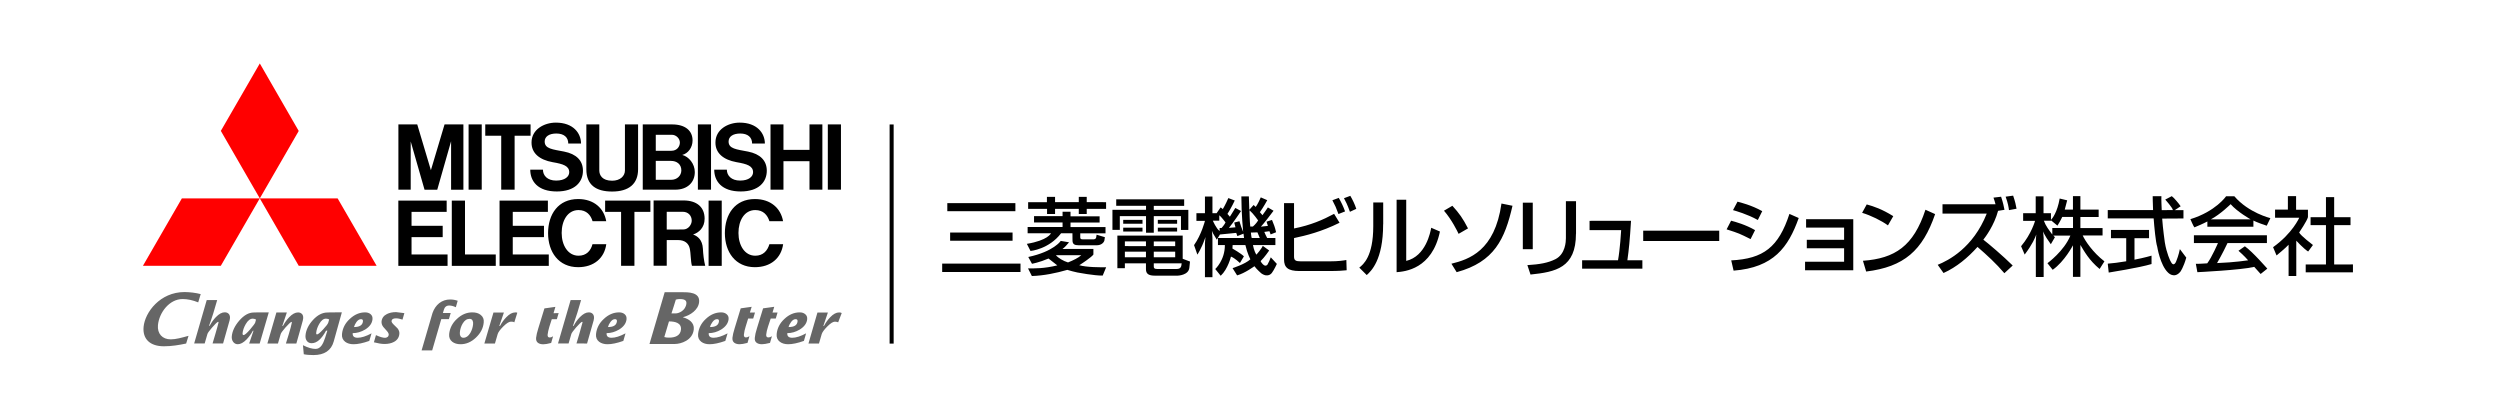
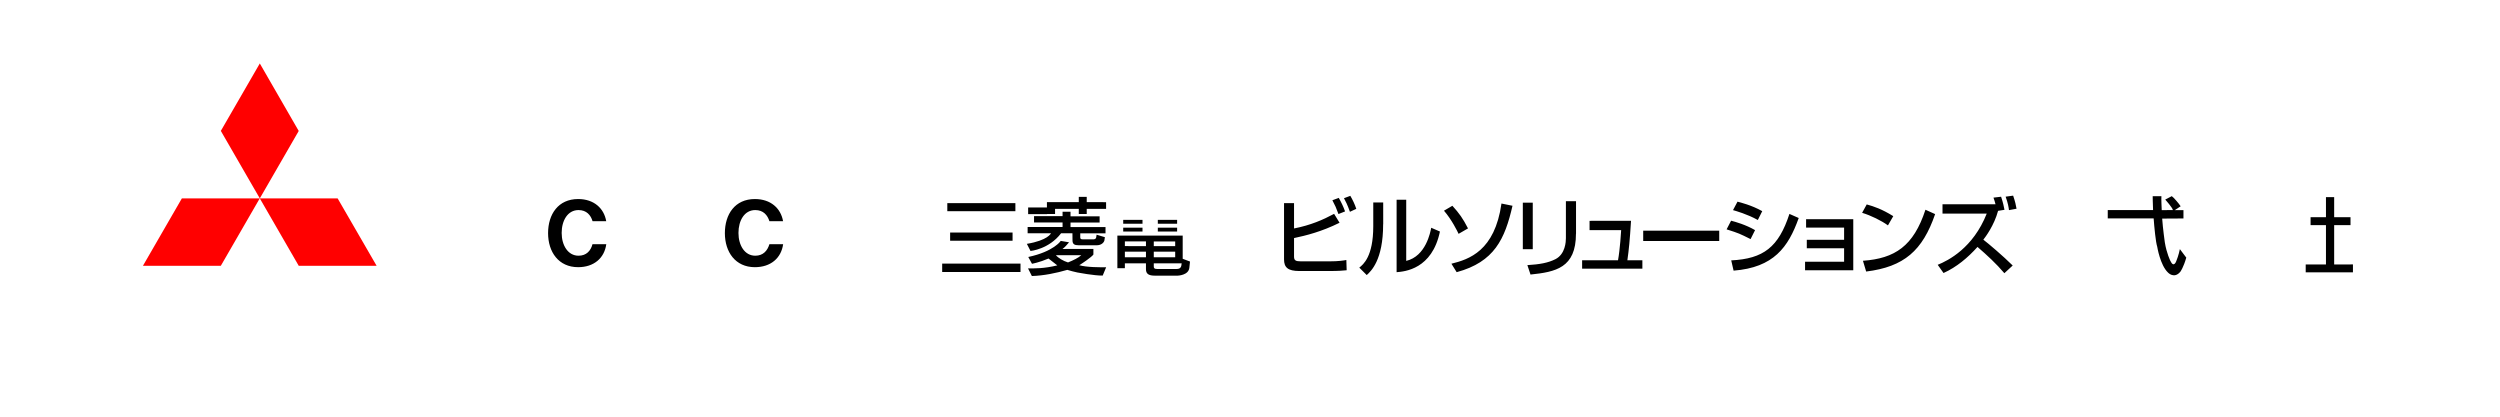
<svg xmlns="http://www.w3.org/2000/svg" version="1.1" id="レイヤー_1" x="0px" y="0px" viewBox="0 0 390 65" style="enable-background:new 0 0 390 65;" xml:space="preserve">
  <style type="text/css">
	.st0{fill:#666666;}
	.st1{fill:#FF0000;}
</style>
  <g id="name">
    <path d="M201.87,31.69v3.95c2.59-0.51,4.5-1.34,6.25-2.28l0.85,1.39c-2.82,1.4-5.22,1.99-7.1,2.39v2.88c0,0.61,0.25,0.75,1.08,0.75   h4.46c1.41,0,2.19-0.13,2.62-0.21l0.05,1.6c-0.55,0.05-1.15,0.12-2.82,0.12h-4.55c-1.8,0-2.4-0.56-2.4-1.82v-8.77   C200.31,31.69,201.87,31.69,201.87,31.69z M208.8,33.39c-0.36-0.99-0.52-1.34-0.95-2.15l1-0.37c0.4,0.71,0.71,1.35,0.98,2.11   L208.8,33.39L208.8,33.39z M210.59,33.04c-0.41-1.14-0.64-1.58-0.93-2.12l0.99-0.37c0.35,0.6,0.7,1.31,0.93,2.03   C211.57,32.57,210.59,33.04,210.59,33.04z M215.77,34.99c0,5.61-1.9,7.32-2.56,7.92l-1.16-1.16c0.61-0.49,2.18-1.71,2.18-6.46   v-3.71h1.55V34.99z M219.37,40.7c3.07-0.73,3.77-4.49,3.9-5.17l1.36,0.59c-1.23,5.88-5.49,6.24-6.76,6.34v-11.3h1.5V40.7z    M227.54,36.48c-0.17-0.37-1.07-2.22-2.28-3.61l1.31-0.77c1.08,1.19,1.62,1.94,2.44,3.53C229.01,35.63,227.54,36.48,227.54,36.48z    M226.42,41.14c2.74-0.68,6.76-1.98,7.81-9.39l1.72,0.35c-1.19,5.19-2.82,8.76-8.71,10.36L226.42,41.14L226.42,41.14z    M239.11,38.87h-1.55v-7.25h1.55C239.11,31.62,239.11,38.87,239.11,38.87z M245.85,36.46c0,5.34-3.18,5.96-7.09,6.37l-0.49-1.47   c1.94-0.12,3.22-0.35,4.38-0.93c1.55-0.79,1.63-2.75,1.63-3.26v-5.78h1.58V36.46z M254.44,34.44c-0.19,3.07-0.33,4.46-0.57,6.16   h2.34v1.31h-9.4V40.6h5.6c0.32-1.74,0.48-4.53,0.49-4.7h-4.93v-1.45C247.96,34.44,254.44,34.44,254.44,34.44z M268.2,35.98v1.62   h-11.86v-1.62H268.2z M273.09,37.3c-1.75-0.87-1.79-0.9-3.74-1.52l0.7-1.35c0.64,0.16,2.3,0.63,3.74,1.47   C273.78,35.9,273.09,37.3,273.09,37.3z M270.07,40.62c5.03-0.25,7.39-2.06,9.08-7.25l1.45,0.64c-1.63,4.57-3.91,7.72-10.16,8.21   L270.07,40.62z M274.22,34.32c-1.63-0.91-3.45-1.42-3.87-1.54l0.7-1.32c0.45,0.12,2.16,0.53,3.86,1.48L274.22,34.32z M289.11,34.2   v7.96h-7.52v-1.33h6.09v-2.1h-5.82v-1.32h5.82v-1.9h-5.93V34.2H289.11z M294.52,35.16c-1-0.73-2.66-1.55-4.03-1.96l0.72-1.31   c1.17,0.33,2.34,0.72,4.14,1.83L294.52,35.16L294.52,35.16z M290.62,40.68c4.99-0.36,7.89-2.28,9.75-7.96l1.51,0.68   c-1.96,5.7-4.85,8.23-10.76,8.96C291.11,42.36,290.62,40.68,290.62,40.68z M312.17,30.69c0.31,0.93,0.43,1.51,0.53,2.04l-1,0.16   c-0.61,2.27-1.96,4.07-2.3,4.5c0.76,0.57,3.12,2.58,4.58,4.03l-1.3,1.2c-1.27-1.5-2.71-2.82-4.19-4.1   c-1.51,1.68-3.26,3.15-5.3,4.07l-0.91-1.28c1.66-0.67,5.53-2.63,7.65-7.99h-6.9v-1.45h8.27c-0.09-0.35-0.19-0.7-0.32-1.04   L312.17,30.69L312.17,30.69z M313.4,32.78c-0.05-0.43-0.15-1.06-0.52-2.1l1.17-0.16c0.32,0.93,0.44,1.51,0.53,2.04   C314.59,32.57,313.4,32.78,313.4,32.78z" />
    <g>
      <path d="M147.78,31.69h10.62v1.26h-10.62V31.69z M148.22,36.28h9.74v1.27h-9.74V36.28z M146.98,41.12h12.22v1.31h-12.22    L146.98,41.12z M339.5,40.73c0,0-0.38,1.14-0.92-0.03c0,0-0.59-1.16-0.87-2.91c0,0-0.3-2.11-0.41-3.69l3.32-0.02v-1.3h-1.36    l0.92-0.6c-0.21-0.36-1.12-1.42-1.38-1.58l-1.02,0.53c0,0,1.16,1.3,1.19,1.64l-1.74,0.01c-0.02-0.6-0.08-1.58-0.05-2.17h-1.36    c0,0,0.01,1.1,0.06,2.16h-7.07v1.3h7.16c0.1,1.38,0.32,3.7,0.56,4.43c0,0,0.45,2.84,1.67,4.01c0,0,0.97,1.07,1.95-0.14    c0,0,0.48-0.66,0.91-2.18l-1-1.33C340.07,38.87,339.84,39.92,339.5,40.73L339.5,40.73z" />
-       <path d="M332.98,37.16h2.27v-1.29h-5.94v1.29h2.38v3.6c-1.22,0.21-2.07,0.3-2.88,0.37l0.15,1.39c0,0,4.81-0.76,6.68-1.33v-1.31    c0,0-1.1,0.33-2.66,0.63L332.98,37.16L332.98,37.16z M344.89,34.22c1.5-0.79,3.09-2.37,3.09-2.37c1.05,1.21,3.12,2.37,3.12,2.37    H344.89z M348.56,30.62h-1.29c0,0-1.63,2.37-5.57,3.57c0,0,0.51,1.2,0.63,1.28c0,0,1.33-0.55,2.02-0.92v0.82h7.18v-0.96    c0,0,0.66,0.34,2.08,0.8l0.57-1.18C354.18,34.03,350.78,33.21,348.56,30.62 M350.2,38.42l-1,0.7c0,0,0.91,0.79,1.51,1.49    c0,0-2.15,0.33-4.85,0.43c0,0,0.89-1.53,1.63-3.12h6.15V36.7h-11.39v1.22H346c0,0-0.93,2.18-1.67,3.16c0,0-1.64,0.11-1.78,0.07    l0.24,1.31c0,0,6.85-0.33,8.87-0.83c0,0,0.78,0.85,1,1.11l1.04-0.83C353.7,41.92,351.46,39.32,350.2,38.42z M360.82,38.22    c0,0-1.93-1.46-2.15-1.95c0,0,1.24-1.82,1.37-2.4v-1.15h-1.85V30.6h-1.28v2.1h-2v1.27h3.77c0,0-1.04,2.42-4.08,4.59l0.54,1.29    c0,0,1.46-1.19,1.88-1.67v4.88h1.2v-5.51c0,0,1.13,1.23,1.85,1.69C360.08,39.23,360.82,38.22,360.82,38.22z" />
      <path d="M364.13,41.26v-6.14h2.55v-1.24h-2.55v-3.13h-1.28v3.13h-2.4v1.24h2.4v6.14h-3.16v1.22h7.37v-1.23L364.13,41.26z     M160.19,38.04l0.57,1.11c0,0,2.86-0.25,4.77-2.76h1.77l0.01,1.11c0,0.59,0.31,0.76,0.94,0.76h2.86c0.71,0,1.2-0.46,1.2-0.92    l0.05-0.34l-1.29-0.39L171,37.05c-0.04,0.25-0.32,0.29-0.44,0.29h-1.63c-0.35,0-0.41-0.12-0.41-0.31V36.4h3.94v-0.98h-5.46v-0.7    h4.54v-0.97h-4.54v-0.72h-1.24v0.69h-4.45v0.99h4.45v0.7h-5.45v0.98h3.64C163.96,36.4,163.47,37.5,160.19,38.04L160.19,38.04z" />
-       <path d="M163.34,33.38h1.25v-0.8h3.7v0.8h1.24v-0.8h3.02v-1.04l-3.02-0.01v-0.82h-1.24v0.82h-3.7v-0.82h-1.27v0.83h-2.93v1.04    h2.95V33.38z M166.61,40.94c-0.74-0.22-1.54-0.71-1.89-1.13h3.96C168.29,40.19,167.4,40.63,166.61,40.94z M168.36,41.37    c0.39-0.22,1.94-1.27,2.21-1.66v-0.88l-4.82,0.01c0.43-0.33,0.63-0.59,1.02-1.04l-1.29-0.22c0,0-1.09,1.66-5.07,2.51l0.58,1.06    c0,0,1.14-0.2,2.58-0.82c0,0,0.5,0.4,1.37,1.07c-2.09,0.51-3.49,0.47-4.57,0.47l0.6,1.19c1.83-0.05,3.81-0.46,5.53-0.96    c0.3,0.09,1.24,0.36,1.58,0.41c0,0,2.67,0.51,3.94,0.48l0.54-1.3C171.62,41.7,169.51,41.71,168.36,41.37 M175.22,34.3h3.01v0.6    h-3.01V34.3z M175.22,35.52h3.01v0.6h-3.01V35.52z M180.62,34.3h3.01v0.6h-3.01V34.3z M180.62,35.52h3.01v0.6h-3.01V35.52z     M184.28,41.48c-0.05,0.18-0.15,0.48-0.73,0.48h-3.05c-0.44,0-0.51-0.15-0.51-0.4v-0.48h4.35    C184.34,41.08,184.3,41.37,184.28,41.48z M179.99,39.26h3.34v0.87h-3.34V39.26 M179.99,37.67h3.34v0.73h-3.34V37.67 M178.77,38.4    l-3.29-0.01v-0.73h3.29V38.4 M178.77,40.13h-3.29v-0.87h3.29V40.13 M184.49,36.75h-10.18v5.09h1.17v-0.76h3.29v0.93    c0,0.71,0.44,0.99,1.36,0.99h3.6c0,0,1.7-0.05,1.81-1.24l0.1-0.96l-1.14-0.43V36.75" />
-       <path d="M174.69,33.72h4.09v2.59h1.21v-2.59h4.24v2.15h1.15v-3.13h-5.39v-0.62h4.74V31.1h-10.6v1.01h4.65v0.62h-5.24v3.13h1.15    V33.72z M195.14,36.28l1.02-0.03l0.37,0.88h-1.26C195.2,36.96,195.14,36.28,195.14,36.28L195.14,36.28z M195.04,35.34    c-0.09-0.77-0.12-2.54-0.12-2.54c0.64,0.56,1.35,1.59,1.35,1.59c-0.34,0.56-0.82,0.95-0.82,0.95L195.04,35.34 M190.56,35.57h-0.3    v0.47c-0.53-0.37-1.06-1.62-1.06-1.62h1.01v-0.84c0.24,0.15,0.97,1.11,0.97,1.11C191.05,35.03,190.56,35.57,190.56,35.57     M189.82,37.39l0.49-0.81l2.54-0.25l0.18,0.5l0.96-0.38c0.05,0.31,0.08,0.68,0.08,0.68H190v1.1h1.08c0.01,2.37-1.5,3.74-1.5,3.74    l0.85,1.05c1.13-1.04,1.6-2.99,1.6-2.99c0.6,0.22,1.4,1,1.4,1l0.62-1.04c-0.4-0.42-1.79-1.22-1.79-1.22l0.03-0.54h1.99    c0.31,1.36,0.78,2.22,0.78,2.22c-0.81,0.76-2.78,1.38-2.78,1.38l0.71,1.13c1.19-0.32,2.7-1.43,2.7-1.43    c0.36,0.5,1.07,1.11,1.07,1.11c1.1,0.78,1.66-0.08,1.66-0.08c0.34-0.45,0.77-1.39,0.77-1.39l-0.95-1.03    c-0.14,0.4-0.31,0.78-0.52,1.15c-0.37,0.42-0.79-0.15-0.79-0.15c-0.25-0.28-0.27-0.41-0.27-0.41c0.62-0.6,1.33-1.65,1.33-1.65    l-1-0.73c-0.17,0.45-0.99,1.38-0.99,1.38c-0.38-0.55-0.54-1.5-0.54-1.5h3.5v-1.1h-1.28c-0.17-0.31-0.32-0.63-0.45-0.95l0.8-0.11    c0.08,0.17,0.19,0.5,0.19,0.5l0.85-0.34c-0.24-0.99-0.28-1-0.64-1.92l-0.85,0.27l0.21,0.66l-1.09,0.12    c0.33-0.33,1.73-2.13,1.97-2.48l-0.88-0.52c-0.06,0.12-0.75,1.07-0.85,1.21l-0.4-0.47c0.55-0.76,1.15-1.87,1.15-1.87l-1.01-0.44    c-0.1,0.25-0.49,1.09-0.79,1.49c-0.08-0.09-0.33-0.3-0.33-0.3l-0.67,0.75l-0.07-2.09h-1.17c0,2.71,0.28,5.53,0.28,5.53    c-0.23-0.54-0.42-1.1-0.58-1.66l-0.81,0.21l0.19,0.74l-1.02,0.09c0.61-0.71,1.89-2.63,1.89-2.63l-0.89-0.48    c-0.29,0.45-0.57,0.91-0.85,1.37l-0.38-0.44c0.6-0.93,1.14-2.09,1.14-2.09l-1-0.38c-0.44,1.03-0.87,1.73-0.87,1.73    c-0.07-0.11-0.34-0.27-0.34-0.27l-0.62,0.9h-0.65v-2.6h-1.17v2.6h-1.33v1.2h1.33c0,0-0.53,2.13-1.7,3.78l0.52,1.48    c0,0,0.63-0.91,1.18-2.51c0.03-0.06,0.08-0.24,0.08-0.24s-0.06,0.67-0.08,0.98v5.3l1.17-0.01v-6.13c0-0.22-0.08-1.09-0.08-1.09    C189.18,36.31,189.15,36.31,189.82,37.39 M323.39,35.57h-3.23v1.02c-0.51-0.7-1.01-1.31-1.32-2.16h1.13v-0.05l0.99,0.82    c0.48-0.75,0.75-1.36,0.75-1.36h1.68C323.39,33.84,323.39,35.57,323.39,35.57z M317.66,36.58c0,0-0.07,0.78-0.07,1.05v5.58h1.22    v-6.09c-0.01-0.26-0.08-1.04-0.08-1.04s0.07,0.47,1.2,2.02l0.64-1.1l-0.26-0.25h2.67c-0.98,2.42-3.58,4.31-3.58,4.31l0.82,1.03    c1.86-1.31,3.16-3.82,3.16-3.82v4.92h1.16v-4.98c0.59,0.97,1.35,2.39,3,3.75l0.75-1.19c-1.82-1.4-3.02-3.22-3.39-4.04h3.1v-1.15    h-3.46v-1.73h2.85v-1.15h-2.85v-2.1h-1.16v2.1h-1.28c0.07-0.27,0.38-1.45,0.38-1.45l-1.17-0.28c-0.38,2.17-1.14,3.11-1.36,3.33    v-1.04h-1.16v-2.63h-1.22v2.63h-1.96v1.19h1.86c0,0-0.55,2.02-2.18,3.96l0.56,1.3C317.07,38.1,317.5,37.05,317.66,36.58" />
+       <path d="M163.34,33.38h1.25v-0.8h3.7v0.8h1.24v-0.8h3.02v-1.04l-3.02-0.01v-0.82h-1.24v0.82h-3.7h-1.27v0.83h-2.93v1.04    h2.95V33.38z M166.61,40.94c-0.74-0.22-1.54-0.71-1.89-1.13h3.96C168.29,40.19,167.4,40.63,166.61,40.94z M168.36,41.37    c0.39-0.22,1.94-1.27,2.21-1.66v-0.88l-4.82,0.01c0.43-0.33,0.63-0.59,1.02-1.04l-1.29-0.22c0,0-1.09,1.66-5.07,2.51l0.58,1.06    c0,0,1.14-0.2,2.58-0.82c0,0,0.5,0.4,1.37,1.07c-2.09,0.51-3.49,0.47-4.57,0.47l0.6,1.19c1.83-0.05,3.81-0.46,5.53-0.96    c0.3,0.09,1.24,0.36,1.58,0.41c0,0,2.67,0.51,3.94,0.48l0.54-1.3C171.62,41.7,169.51,41.71,168.36,41.37 M175.22,34.3h3.01v0.6    h-3.01V34.3z M175.22,35.52h3.01v0.6h-3.01V35.52z M180.62,34.3h3.01v0.6h-3.01V34.3z M180.62,35.52h3.01v0.6h-3.01V35.52z     M184.28,41.48c-0.05,0.18-0.15,0.48-0.73,0.48h-3.05c-0.44,0-0.51-0.15-0.51-0.4v-0.48h4.35    C184.34,41.08,184.3,41.37,184.28,41.48z M179.99,39.26h3.34v0.87h-3.34V39.26 M179.99,37.67h3.34v0.73h-3.34V37.67 M178.77,38.4    l-3.29-0.01v-0.73h3.29V38.4 M178.77,40.13h-3.29v-0.87h3.29V40.13 M184.49,36.75h-10.18v5.09h1.17v-0.76h3.29v0.93    c0,0.71,0.44,0.99,1.36,0.99h3.6c0,0,1.7-0.05,1.81-1.24l0.1-0.96l-1.14-0.43V36.75" />
    </g>
  </g>
  <g id="logo">
-     <path class="st0" d="M39.81,50.33c-0.05,0.15-0.32,0.5-0.79,1.06c-0.51,0.59-0.85,0.88-1.02,0.88c-0.12,0-0.17-0.1-0.16-0.28   c0.04-0.45,0.21-0.93,0.49-1.42c0.34-0.59,0.71-0.86,1.1-0.86c0.17,0,0.34,0.05,0.51,0.14C39.95,49.85,39.81,50.33,39.81,50.33z    M40.8,48.73c-0.51-0.01-0.95,0.02-1.21,0.02c-0.78,0-1.53,0.42-2.27,1.27c-0.69,0.8-1.08,1.62-1.16,2.43   c-0.03,0.33,0.03,0.62,0.2,0.86c0.16,0.25,0.44,0.39,0.73,0.39c0.43,0,0.89-0.25,1.38-0.75c0.38-0.4,0.71-0.85,0.98-1.36h0.1   l-0.68,2h1.64l1.42-4.86C41.67,48.72,41.34,48.74,40.8,48.73z M51.21,50.33c-0.06,0.2-0.32,0.54-0.8,1.06   c-0.48,0.52-0.8,0.78-0.96,0.78c-0.1,0-0.14-0.09-0.12-0.28c0.04-0.43,0.2-0.89,0.47-1.36c0.32-0.56,0.67-0.82,1.05-0.82   c0.17,0,0.34,0.04,0.5,0.12C51.36,49.83,51.21,50.33,51.21,50.33z M52.18,48.73c-0.49-0.01-1.1,0.02-1.1,0.02   c-0.79,0-1.55,0.39-2.27,1.18c-0.69,0.76-1.08,1.56-1.15,2.38c-0.03,0.34,0.03,0.63,0.2,0.86c0.18,0.25,0.43,0.37,0.76,0.37   c0.8,0,1.54-0.65,2.25-1.96h0.2c-0.11,0.37-0.23,0.74-0.35,1.11c-0.17,0.53-0.35,0.92-0.54,1.19c-0.26,0.37-0.58,0.55-0.95,0.55   c-0.55,0-1.21-0.19-1.97-0.58l0.13,1.41c0.4,0.09,0.91,0.13,1.51,0.13c1.71,0,2.77-0.72,3.16-2.12l1.27-4.55   C53.07,48.73,52.68,48.73,52.18,48.73z M55.22,51.02c0.08-0.28,0.21-0.54,0.39-0.79c0.22-0.3,0.46-0.44,0.7-0.44   c0.23,0,0.33,0.1,0.31,0.34C56.56,50.73,56.09,51.02,55.22,51.02z M55.79,52.69c-0.55,0-0.81-0.24-0.77-0.72   c0.67,0,1.31-0.19,1.94-0.56c0.71-0.44,1.09-0.98,1.15-1.61c0.03-0.34-0.07-0.6-0.31-0.8c-0.22-0.18-0.5-0.27-0.84-0.27   c-0.87,0-1.67,0.34-2.39,1.02c-0.73,0.66-1.13,1.46-1.22,2.36c-0.05,0.51,0.12,0.92,0.5,1.21c0.33,0.25,0.77,0.38,1.3,0.38   c0.66,0,1.48-0.17,2.46-0.52l0.35-1.18C57.1,52.46,56.38,52.69,55.79,52.69z M63.08,48.85l-0.29,1.01c-0.38-0.13-0.72-0.2-1.02-0.2   c-0.43,0-0.66,0.14-0.69,0.42c-0.01,0.14,0.09,0.31,0.31,0.53c0.36,0.34,0.57,0.54,0.63,0.62c0.22,0.28,0.31,0.57,0.28,0.86   c-0.05,0.55-0.33,0.97-0.83,1.24c-0.4,0.22-0.9,0.33-1.48,0.33c-0.45,0-1-0.09-1.66-0.26l0.32-1.12c0.6,0.28,1.08,0.42,1.43,0.42   c0.13,0,0.26-0.05,0.37-0.13c0.11-0.07,0.17-0.19,0.19-0.32c0.02-0.18-0.08-0.38-0.28-0.61c-0.2-0.21-0.39-0.42-0.57-0.64   c-0.21-0.28-0.29-0.56-0.27-0.85c0.05-0.51,0.33-0.91,0.84-1.16c0.4-0.2,0.87-0.3,1.43-0.3C61.88,48.71,62.32,48.76,63.08,48.85z    M71.4,46.92l-0.29,1.01c-0.37-0.18-0.72-0.27-1.04-0.27c-0.31,0-0.54,0.12-0.7,0.36c-0.07,0.12-0.16,0.39-0.28,0.81h1.22   l-0.28,0.95h-1.19l-1.42,4.88h-1.65l1.7-5.83c0.23-0.65,0.58-1.16,1.05-1.54c0.49-0.38,1.09-0.58,1.71-0.57   C70.65,46.72,71.03,46.79,71.4,46.92z M73.37,51.94c-0.31,0.51-0.66,0.75-1.08,0.75c-0.2,0.01-0.38-0.1-0.47-0.28   c-0.08-0.16-0.11-0.35-0.08-0.59c0.04-0.47,0.19-0.93,0.43-1.34c0.3-0.5,0.65-0.74,1.08-0.74c0.22,0,0.38,0.08,0.47,0.27   c0.08,0.16,0.11,0.35,0.08,0.6C73.75,51.07,73.61,51.52,73.37,51.94z M74.97,49.11c-0.33-0.26-0.76-0.38-1.29-0.38   c-0.88,0-1.68,0.34-2.4,1.02c-0.72,0.66-1.12,1.46-1.21,2.36c-0.05,0.51,0.11,0.92,0.49,1.21c0.33,0.25,0.76,0.38,1.29,0.38   c0.86,0,1.67-0.34,2.39-1.03c0.73-0.69,1.14-1.47,1.22-2.36C75.52,49.8,75.35,49.4,74.97,49.11z M80.7,48.79l-0.47,1.5   c-0.11-0.12-0.41-0.11-0.54-0.11c-0.28,0-0.68,0.25-1.19,0.76c-0.49,0.49-0.77,0.88-0.86,1.17l-0.43,1.48h-1.65l1.42-4.84h1.63   l-0.72,2.1H78c0.27-0.52,0.6-0.97,0.98-1.36c0.49-0.51,0.95-0.75,1.38-0.75C80.51,48.73,80.59,48.72,80.7,48.79z M87.15,48.84   l-0.28,0.95h-0.79c-0.13,0.39-0.26,0.79-0.38,1.18c-0.14,0.49-0.24,0.89-0.27,1.22c-0.03,0.31,0.08,0.46,0.33,0.46   c0.15,0,0.33-0.06,0.52-0.19l-0.3,1.04c-0.52,0.14-0.93,0.21-1.23,0.21c-0.35,0-0.62-0.08-0.83-0.23   c-0.23-0.17-0.32-0.44-0.29-0.78c0.04-0.38,0.15-0.87,0.34-1.47c0.16-0.48,0.96-3.12,0.96-3.12l1.71-0.24l-0.29,0.99L87.15,48.84   L87.15,48.84z M94.84,51.02c0.08-0.28,0.2-0.54,0.39-0.79c0.22-0.3,0.45-0.44,0.7-0.44c0.23,0,0.33,0.1,0.31,0.34   C96.17,50.73,95.71,51.02,94.84,51.02z M95.4,52.69c-0.55,0-0.81-0.24-0.77-0.72c0.67,0,1.32-0.19,1.95-0.56   c0.71-0.44,1.1-0.98,1.16-1.61c0.03-0.34-0.07-0.6-0.31-0.8c-0.22-0.18-0.51-0.27-0.84-0.27c-0.87,0-1.67,0.34-2.39,1.02   c-0.73,0.66-1.13,1.46-1.22,2.36c-0.05,0.51,0.11,0.92,0.49,1.21c0.34,0.25,0.78,0.38,1.3,0.38c0.66,0,1.49-0.17,2.47-0.52   l0.34-1.18C96.72,52.46,96,52.69,95.4,52.69L95.4,52.69z M110.76,51.02c0.07-0.28,0.2-0.54,0.39-0.79c0.22-0.3,0.45-0.44,0.7-0.44   c0.23,0,0.33,0.1,0.31,0.34C112.09,50.73,111.63,51.02,110.76,51.02z M111.33,52.69c-0.55,0-0.81-0.24-0.77-0.72   c0.67,0,1.32-0.19,1.94-0.56c0.7-0.44,1.09-0.98,1.16-1.61c0.03-0.34-0.07-0.6-0.32-0.8c-0.22-0.18-0.5-0.27-0.83-0.27   c-0.88,0-1.68,0.34-2.4,1.02c-0.72,0.66-1.12,1.46-1.21,2.36c-0.05,0.51,0.12,0.92,0.5,1.21c0.33,0.25,0.76,0.38,1.29,0.38   c0.66,0,1.48-0.17,2.46-0.52l0.35-1.18C112.64,52.46,111.91,52.69,111.33,52.69z M117.78,48.75l-0.28,0.94h-0.79   c-0.13,0.38-0.26,0.88-0.39,1.27c-0.13,0.4-0.22,0.8-0.27,1.22c-0.03,0.31,0.08,0.46,0.33,0.46c0.15,0,0.32-0.06,0.53-0.19   l-0.3,1.04c-0.53,0.14-0.94,0.21-1.24,0.21c-0.34,0-0.61-0.08-0.82-0.23c-0.23-0.17-0.32-0.44-0.29-0.78   c0.04-0.38,0.15-0.87,0.34-1.47c0.15-0.48,0.95-3.12,0.95-3.12l1.71-0.24l-0.28,0.9L117.78,48.75L117.78,48.75z M121.3,48.75   l-0.28,0.94h-0.79c-0.13,0.38-0.28,0.88-0.42,1.27c-0.16,0.49-0.25,0.89-0.28,1.22c-0.03,0.31,0.08,0.46,0.35,0.46   c0.16,0,0.33-0.06,0.54-0.19l-0.3,1.04c-0.55,0.14-0.96,0.21-1.26,0.21c-0.35,0-0.62-0.08-0.83-0.23   c-0.23-0.17-0.32-0.44-0.28-0.78c0.03-0.38,0.14-0.87,0.33-1.47c0.15-0.48,0.96-3.12,0.96-3.12l1.74-0.24l-0.27,0.9L121.3,48.75   L121.3,48.75z M123.02,51.02c0.07-0.28,0.21-0.54,0.39-0.79c0.22-0.3,0.46-0.44,0.7-0.44c0.23,0,0.33,0.1,0.31,0.34   C124.36,50.73,123.9,51.02,123.02,51.02z M123.59,52.69c-0.55,0-0.81-0.24-0.77-0.72c0.67,0,1.32-0.19,1.94-0.56   c0.71-0.44,1.1-0.98,1.16-1.61c0.03-0.34-0.07-0.6-0.32-0.8c-0.22-0.18-0.5-0.27-0.84-0.27c-0.87,0-1.67,0.34-2.39,1.02   c-0.72,0.66-1.13,1.46-1.21,2.36c-0.05,0.51,0.11,0.92,0.5,1.21c0.33,0.25,0.76,0.38,1.29,0.38c0.65,0,1.48-0.17,2.46-0.52   l0.34-1.18C124.91,52.46,124.18,52.69,123.59,52.69z M22.4,50.98c-0.18,1.91,1,3.04,3.18,3.04c1.21,0,2.38-0.2,3.46-0.43   c0.04-0.14,0.27-0.89,0.37-1.2c-0.09,0.02-0.19,0.05-0.19,0.05c-0.84,0.23-1.78,0.5-2.58,0.5c-1.32,0-2.12-0.89-2-2.22   c0.19-1.96,1.78-4.07,3.85-4.07c0.77,0,1.59,0.18,2.43,0.52c0.06-0.22,0.32-1.05,0.39-1.29c-0.82-0.21-1.67-0.31-2.52-0.32   C24.96,45.56,22.62,48.72,22.4,50.98z M104.36,50.14c0.91,0,1.97,0.21,1.87,1.28c-0.09,0.97-0.96,1.25-1.84,1.25   c-0.27,0-0.52-0.01-0.76-0.09L104.36,50.14z M105.43,46.74c0.16-0.05,0.39-0.09,0.57-0.09c0.5,0,1.14,0.06,1.08,0.68   c-0.11,1.15-1.22,1.56-1.65,1.56h-0.68C104.77,48.88,105.43,46.74,105.43,46.74z M101.32,53.66h3.97c0.91,0,2.78-0.56,2.94-2.29   c0.1-1.06-0.79-1.62-1.69-1.87l0-0.02c1.13-0.28,2.4-1.13,2.52-2.35c0.15-1.56-1.64-1.55-2.79-1.55h-2.58   C103.7,45.59,101.32,53.66,101.32,53.66z M131.31,48.83l-0.56,1.46c-0.13-0.08-0.38-0.11-0.51-0.11c-0.29,0-0.68,0.25-1.19,0.76   c-0.48,0.49-0.77,0.88-0.86,1.17l-0.43,1.48h-1.64l1.4-4.83h1.63l-0.71,2.09h0.1c0.26-0.5,0.58-0.95,0.97-1.36   c0.49-0.51,0.95-0.75,1.38-0.75C131.05,48.73,131.18,48.76,131.31,48.83z M46.23,53.59l-1.63,0c0,0,0.85-2.67,0.92-3.23   c0,0,0.04-0.18-0.08-0.14c-0.11,0.04-0.48,0.38-0.92,0.88c-0.44,0.51-0.68,0.84-0.73,1.01l-0.43,1.48h-1.65l1.41-4.85h1.63   l-0.71,2.11h0.1c0.27-0.52,0.6-0.98,0.97-1.36c0.49-0.51,0.95-0.75,1.38-0.75c0.25-0.01,0.49,0.09,0.65,0.28   c0.1,0.13,0.25,0.4,0.1,0.97C47.26,49.98,46.23,53.59,46.23,53.59z M33.16,53.58c0,0,0.82-2.73,0.92-3.23c0,0,0.06-0.19-0.08-0.14   c-0.14,0.05-0.48,0.38-0.91,0.88c-0.44,0.51-0.68,0.84-0.73,1.01l-0.43,1.48h-1.64l1.96-6.77h1.63c-0.37,1.36-0.79,2.7-1.27,4.02   l0.1,0c0.27-0.52,0.6-0.98,0.97-1.36c0.49-0.51,0.95-0.75,1.38-0.75c0.28,0,0.49,0.09,0.65,0.28c0.1,0.13,0.26,0.4,0.11,0.97   l-1.02,3.61L33.16,53.58L33.16,53.58z M89.93,53.58c0,0,0.82-2.73,0.93-3.23c0,0,0.06-0.19-0.08-0.14   c-0.14,0.05-0.48,0.38-0.92,0.88c-0.43,0.51-0.68,0.84-0.73,1.01l-0.43,1.48h-1.65l1.97-6.77h1.63c-0.37,1.36-0.8,2.7-1.27,4.03   h0.11c0.25-0.5,0.58-0.96,0.97-1.36c0.49-0.5,0.95-0.75,1.39-0.75c0.28,0,0.5,0.09,0.65,0.28c0.1,0.13,0.26,0.4,0.11,0.97   l-1.03,3.61L89.93,53.58L89.93,53.58z" />
    <path class="st1" d="M34.45,41.46H22.3l6.07-10.51h12.15L34.45,41.46z M46.6,41.46h12.15l-6.08-10.51H40.53L46.6,41.46z    M46.6,20.43L40.53,9.9l-6.08,10.52l6.08,10.53L46.6,20.43z" />
-     <path d="M64.2,36.99h4.86v-1.77H64.2v-2.17h5.48v-1.76h-7.54v10.18h7.68V39.7H64.2L64.2,36.99z M64.06,22.03l2.17,7.57h1.98   l2.16-7.57v7.57h1.92V19.41h-2.94l-2.13,7.14l-2.13-7.14h-2.94v10.18h1.92V22.03z M108.87,19.41h2.05v10.18h-2.05V19.41z    M110.54,31.29h2.05v10.18h-2.05V31.29z M129.14,19.41h2.05v10.18h-2.05V19.41z M73.1,19.41h2.05v10.18H73.1V19.41z M126.28,23.38   h-4.06v-3.97h-2.02v10.18h2.02v-4.44h4.06v4.44h2.01V19.41h-2.01L126.28,23.38z M78.19,29.59h2.09v-8.42h2.49v-1.76h-7.07v1.76   h2.49V29.59z M96.88,41.46h2.09v-8.41h2.49v-1.76H94.4v1.76h2.49V41.46z M95.49,29.88c2.61,0,4.05-1.19,4.05-3.47v-7h-2.05v7.18   c0,0.87-0.74,1.6-2,1.6c-1.54,0-2-0.86-2-1.6v-7.18h-2.02v7C91.47,28.86,92.99,29.88,95.49,29.88z M79.99,36.99h4.87v-1.77h-4.87   v-2.17h5.48v-1.76h-7.54v10.18h7.68V39.7h-5.62V36.99z M102.38,29.59h2.96c1.91,0,3.05-1.15,3.05-2.75c0-1.29-0.94-2.41-1.96-2.67   c0.9-0.23,1.61-1.14,1.61-2.26c0-1.5-1.11-2.5-3.19-2.5h-4.58v10.18C100.26,29.59,102.38,29.59,102.38,29.59z M104.7,28.05h-2.4   V25.1h2.38c0.88,0,1.61,0.5,1.61,1.49C106.28,27.41,105.62,28.05,104.7,28.05z M104.85,21.03c0.58,0,1.21,0.54,1.21,1.21   c0,0.61-0.44,1.28-1.32,1.28h-2.44v-2.49L104.85,21.03L104.85,21.03z M108.12,36.58c0.87-0.27,1.8-1.05,1.8-2.46   c0-1.82-1.23-2.85-3.3-2.85h-4.66v10.18h2.05v-4h1.78c1.05,0,1.63,0.54,1.8,1.27c0.19,0.8,0.14,2,0.35,2.74h2.07   c-0.2-0.78-0.32-1.84-0.36-2.67C109.57,37.4,108.84,36.85,108.12,36.58L108.12,36.58z M104.01,35.81v-2.77h2.51   c0.83,0,1.39,0.59,1.39,1.39c0,0.56-0.49,1.37-1.33,1.37L104.01,35.81L104.01,35.81z M72.54,31.29h-2.06v10.18h6.86V39.7h-4.8   V31.29z M86.21,25.3c1.65,0.28,2.59,0.59,2.59,1.57c0,0.67-0.66,1.3-2.04,1.3c-1.37,0-2.06-0.78-2.06-1.7h-1.98   c0,1.77,1.14,3.4,4.14,3.4c2.85,0,4.08-1.51,4.08-3.23c0-1.61-1.05-2.62-2.93-2.99c-1.8-0.35-3.04-0.43-3.04-1.57   c0-0.79,0.71-1.25,1.82-1.25c1.18,0,1.86,0.58,1.86,1.56h1.99c0-1.61-1.21-3.26-3.92-3.26c-1.86,0-3.8,1.08-3.8,3.09   C82.9,23.88,84.14,24.93,86.21,25.3z M114.9,25.3c1.65,0.28,2.58,0.59,2.58,1.57c0,0.67-0.66,1.3-2.02,1.3   c-1.37,0-2.07-0.78-2.07-1.7h-1.97c0,1.77,1.15,3.4,4.13,3.4c2.84,0,4.07-1.51,4.07-3.23c0-1.61-1.05-2.62-2.92-2.99   c-1.81-0.35-3.04-0.43-3.04-1.57c0-0.79,0.71-1.25,1.82-1.25c1.17,0,1.85,0.58,1.85,1.56h1.99c0-1.61-1.22-3.26-3.92-3.26   c-1.86,0-3.79,1.08-3.79,3.09C111.59,23.88,112.84,24.93,114.9,25.3z" />
    <path d="M90.25,39.89c-1.65,0-2.63-1.62-2.63-3.55c0-1.94,0.94-3.57,2.63-3.57c1.25,0,1.91,0.79,2.19,1.74h2.13   c-0.34-2-1.9-3.46-4.38-3.46c-3.11,0-4.69,2.38-4.69,5.32c0,2.94,1.64,5.31,4.69,5.31c2.45,0,4.1-1.41,4.39-3.59h-2.15   C92.16,39.12,91.48,39.89,90.25,39.89z M117.82,39.89c-1.65,0-2.62-1.62-2.62-3.55c0-1.94,0.93-3.57,2.62-3.57   c1.26,0,1.91,0.79,2.21,1.74h2.13c-0.35-2-1.91-3.46-4.4-3.46c-3.11,0-4.68,2.38-4.68,5.32c0,2.94,1.64,5.31,4.68,5.31   c2.47,0,4.11-1.41,4.41-3.59h-2.14C119.72,39.12,119.05,39.89,117.82,39.89z" />
  </g>
-   <path id="line" d="M138.78,19.42h0.63V53.6h-0.63V19.42z" />
</svg>